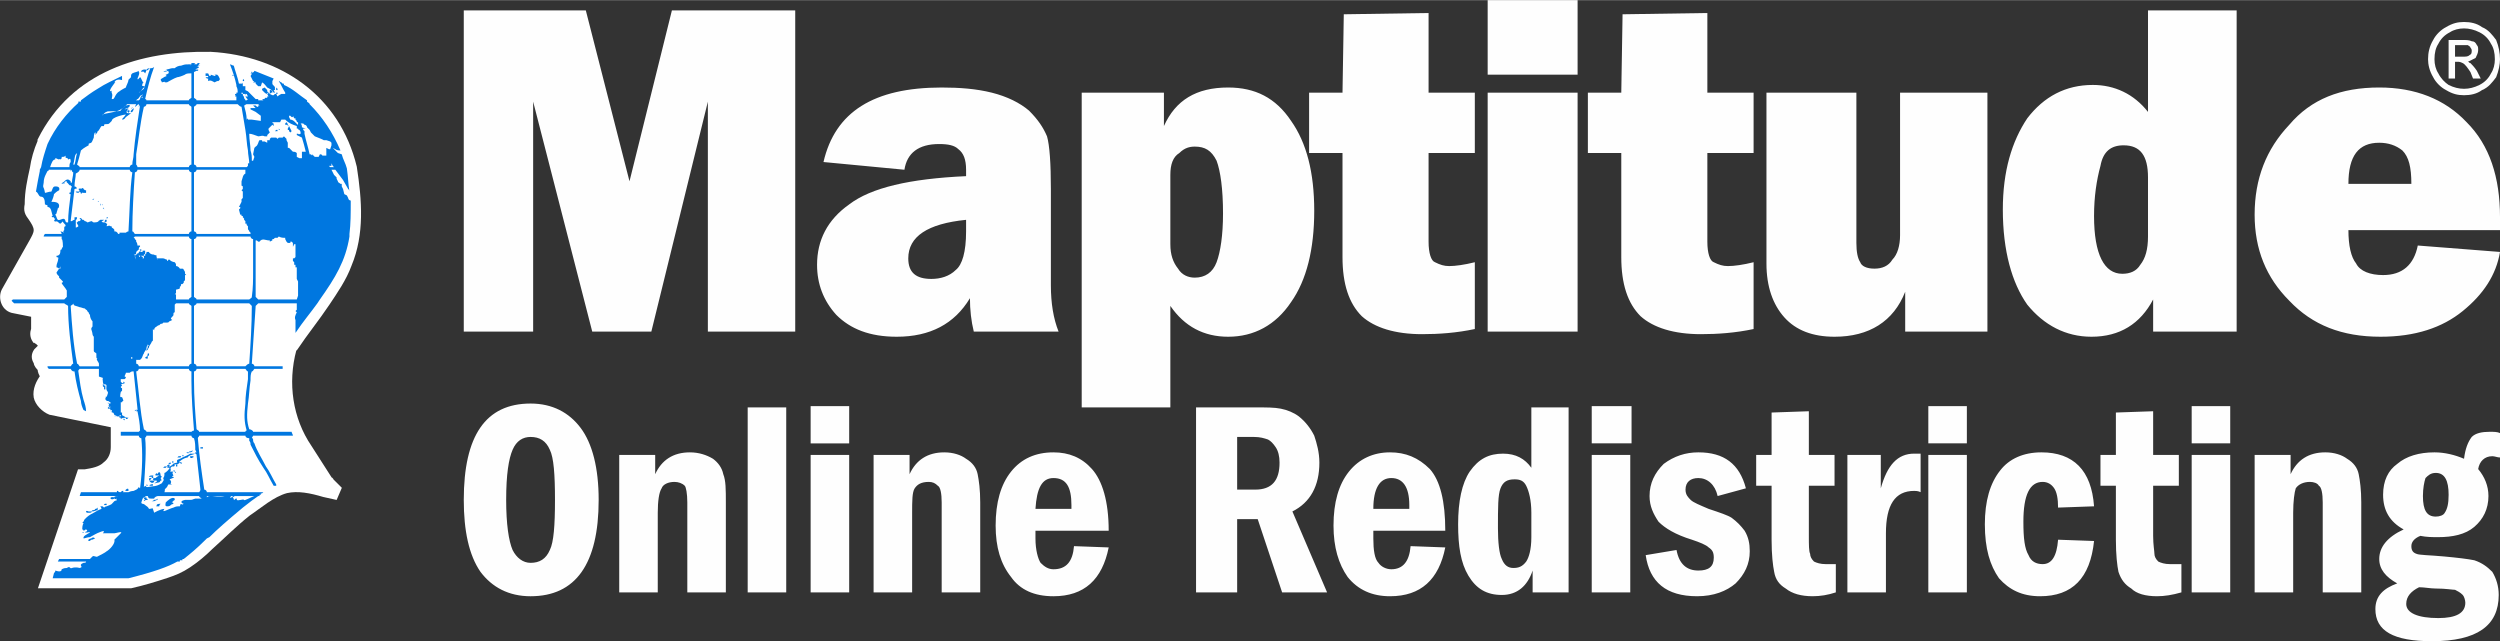
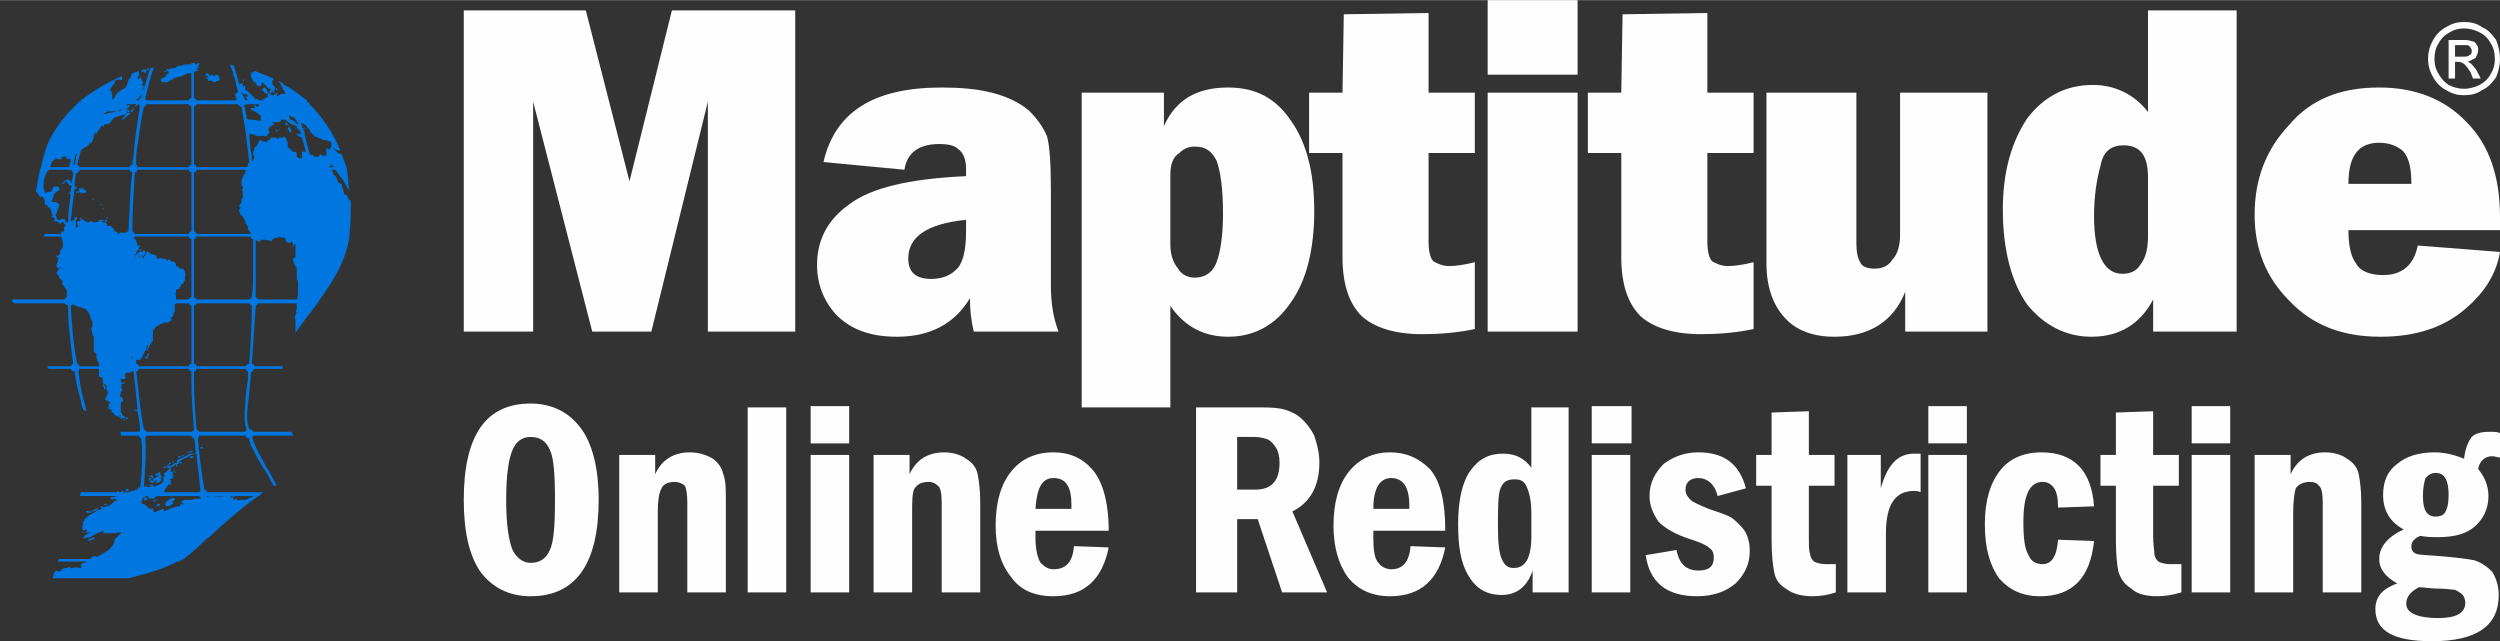
<svg xmlns="http://www.w3.org/2000/svg" xml:space="preserve" width="3.82in" height="0.98in" version="1.1" style="shape-rendering:geometricPrecision; text-rendering:geometricPrecision; image-rendering:optimizeQuality; fill-rule:evenodd; clip-rule:evenodd" viewBox="0 0 1946 499">
  <rect x="0" y="0" width="1946" height="499" fill="#333333" stroke="none" />
  <defs>
    <style type="text/css">
   
    .str0 {stroke:white;stroke-width:3.539}
    .fil3 {fill:#FEFEFE}
    .fil1 {fill:#0077E0}
    .fil0 {fill:white}
    .fil2 {fill:#FEFEFE;fill-rule:nonzero}
   
  </style>
  </defs>
  <g id="Layer_x0020_1">
-     <path class="fil0 str0" d="M193 400c-10,8 -19,17 -29,26 -5,5 -11,10 -17,14 -6,4 -11,6 -17,8 -9,3 -19,6 -28,8l-1 0 -69 0 30 -89 4 0c6,-1 12,-2 16,-6 4,-3 6,-8 6,-13l0 -17 -49 -10c-5,-2 -10,-7 -11,-12 -1,-6 2,-12 5,-16 0,0 0,0 0,0 0,0 0,0 0,0 -1,-2 -2,-4 -2,-6 -1,-1 -3,-3 -3,-5 -2,-3 -2,-6 0,-9l4 -4 -3 -3c-1,0 -1,-1 -2,-1 -2,-3 -2,-6 -1,-9 0,-4 0,-7 0,-10l0 -1 -15 -3c-8,-1 -11,-10 -8,-16l22 -39 0 0c1,-2 3,-5 3,-8 0,-3 -2,-6 -4,-9 -3,-4 -4,-6 -3,-11 0,-10 2,-19 4,-28 1,-7 3,-14 6,-21l0 -1 0 0c26,-52 79,-68 133,-67l0 0 0 0c54,3 99,34 112,88l0 0 0 0c4,26 6,52 -4,76 -4,11 -11,21 -17,30 -8,12 -17,23 -25,35 0,0 -1,1 -1,1 -7,26 -3,54 12,76l16 25c1,0 1,1 1,1l6 6 -3 7 -9 -2c-10,-3 -20,-5 -29,-3 -11,3 -21,12 -30,18z" />
    <g>
      <path class="fil1" d="M108 195c0,0 0,0 -1,0 0,0 0,0 0,0l1 0zm-1 0c0,0 0,0 0,0 0,0 0,0 0,0 0,0 0,0 0,1 0,0 1,0 1,0 0,-1 0,-1 0,-1 0,0 0,0 0,0 0,0 0,0 0,0 0,0 0,0 0,0l-1 0zm5 0c0,0 0,0 0,0 0,0 -1,0 -1,0 0,0 0,0 0,1 0,0 0,0 -1,0 0,0 0,0 0,0 0,0 0,0 0,0 -1,0 -1,-1 -1,-1 0,1 -1,1 -1,1 0,0 0,0 0,0 0,1 0,1 0,1 0,0 0,1 0,1 0,0 0,1 1,1 0,0 0,0 0,0l3 -4zm-3 4c1,0 1,0 1,0 0,0 1,0 1,0 0,0 0,0 0,0 0,0 0,0 0,0 0,0 1,0 1,0 0,0 0,-1 0,-1 0,0 0,0 0,0 0,0 1,0 1,-1 0,0 0,0 0,0 0,0 0,0 0,0 0,0 0,-1 0,-1 0,0 0,0 0,0 0,0 0,-1 0,-1 0,0 0,0 0,0 -1,0 -1,0 -1,0 0,0 0,0 0,0l-3 4zm-13 126c0,1 -1,1 -1,1 0,0 0,0 0,0 0,0 0,0 0,0 0,0 0,0 -1,0l2 -1zm-9 -5c0,0 0,0 0,0 0,0 0,0 0,1 0,0 0,0 0,0 0,-1 0,-1 0,-1 0,0 0,0 0,0 0,0 0,0 0,0l0 0zm-1 -1c0,0 0,0 0,0 0,0 0,0 0,0 0,0 0,0 0,1 0,0 0,0 0,0 0,0 0,0 0,0 0,0 0,0 0,0 1,0 1,0 1,0 0,0 0,0 0,0 0,0 0,0 0,0 0,0 -1,0 -1,-1 0,0 0,0 0,0l0 0zm-2 -6c1,0 1,0 1,0 0,0 0,0 0,0 0,0 0,0 0,0 0,1 0,1 0,1 0,0 0,0 -1,0 0,0 0,0 0,-1 0,0 0,0 1,0l-1 0zm0 0l1 0 -1 0zm1 0c0,1 0,1 0,1l0 -1zm-1 1c0,0 0,0 0,-1l0 1zm0 4l0 0 0 0 0 0 0 0 0 -1 0 0c0,0 0,0 0,0l0 0c0,0 0,0 0,0 0,0 0,0 0,0 0,0 0,0 0,0l0 -1c0,0 0,0 0,0l0 0 0 -3 1 0 -1 0 0 0 0 0 0 0 0 0 0 0 0 0 0 0 0 0 0 0 0 0 0 0 0 0 0 0 0 0 0 0 0 0 0 0 0 0c1,1 0,1 0,1 1,0 1,0 1,0 0,0 0,-1 0,-1 0,0 0,0 0,0 0,0 0,0 0,0l0 0 0 0 0 0 0 0 0 0 0 0 0 0 0 0 0 0 0 0 0 0 0 0 0 0 0 0 0 0 0 0 0 0 0 0 0 0 0 0 0 0 0 0 0 0 0 0 0 0 0 0 0 0 0 0 0 0 0 0 0 0 0 0 0 0 0 0 0 0 0 0 0 0 0 0 0 0 0 0 0 0 0 0 0 0 0 0 0 0 0 0 0 0 0 0 0 0 0 0 0 0 -1 0 0 0 0 0 0 0 0 0 0 0 0 0 0 0 0 0 0 0 0 0 0 0 0 0 0 0 0 0 0 3 0 0c1,-1 1,0 1,0 0,0 0,0 0,0 0,0 0,0 0,1 0,0 0,0 0,0 1,1 1,1 0,1 0,0 0,0 0,0 0,0 0,-1 0,-1 0,0 0,1 0,1 0,0 0,0 0,0 0,0 0,0 -1,0 0,0 0,0 0,-1l0 0 0 1c0,0 0,0 0,0l0 0 0 0c0,0 0,0 0,0l0 0 0 0 0 0 0 0 0 0 1 0c0,0 0,0 0,0 -1,0 -1,0 -1,0l0 0 0 0c0,0 0,0 0,0l0 0 0 0c0,0 0,0 0,0l0 0 0 0 0 0 0 0 0 0zm1 0c0,0 0,0 0,0l0 0zm-1 0l0 0 0 0 0 0zm10 7l0 0c0,0 0,0 0,0 0,0 0,0 0,0 0,0 0,0 0,0 0,0 0,0 0,0 0,0 0,0 0,0 0,0 0,0 1,0 0,0 -1,0 -1,0 1,1 1,1 1,1 0,0 0,-1 0,-1 0,0 0,0 1,0 0,0 0,0 0,0l-2 0zm4 1c0,0 0,0 0,0l0 0zm-22 69c0,1 0,1 0,2 -1,0 -3,1 -4,1 0,0 -1,1 -2,1 -1,0 0,0 -1,0 -1,0 -1,0 -1,0 -1,0 -1,-1 -1,-1 0,-1 2,0 2,0 0,0 1,0 1,0 0,0 2,0 2,0 0,-1 -1,-1 -1,-1 0,0 1,0 1,0 1,0 2,0 2,-1 0,0 1,0 1,0 1,0 -1,0 1,-1zm7 -2c0,0 -1,0 -1,0 0,0 -1,0 -1,0l0 0 0 0 0 0 0 0 0 0 0 0c0,0 0,-1 1,-1 0,0 1,0 1,0 0,1 0,1 0,1zm67 -42c-1,1 -2,1 -2,1l0 0c0,-1 0,-1 1,-1 1,-1 1,0 1,0 0,0 0,0 0,-1l0 1zm2 -1c0,0 -1,0 -1,0 0,0 0,0 1,0l0 0c0,-3 0,-6 -1,-9 -1,0 -2,-1 -2,-2l-35 0c0,1 -1,1 -1,2 1,9 0,23 -1,38 0,0 1,-1 1,-1 1,1 1,1 2,1 5,-1 6,0 11,-3 1,-2 2,-2 1,-4 1,-1 1,-2 1,-4 1,0 4,-3 4,-4 -1,0 -3,0 -1,-1 1,0 1,0 1,0 1,0 1,-1 2,-1 1,-1 0,-1 1,-1 -1,0 2,-1 3,-1 -1,-3 1,-2 4,-4 2,-1 5,-2 6,-3 2,0 3,0 4,0 -2,1 -5,1 -6,3 -1,0 -4,1 -6,3 -1,0 0,1 0,1 0,0 0,0 0,0 1,-1 1,0 1,0 1,0 1,0 0,1 0,0 0,0 -1,-1 -1,1 -3,2 -4,1 0,2 0,2 -2,2 -2,1 -1,2 -1,3 -1,1 -1,1 2,1 -1,1 -1,1 0,3 -4,2 5,0 -3,3 3,3 -1,3 2,4l-3 0 -1 2c-3,3 -1,1 -2,4 0,0 0,0 0,0l27 0c0,0 1,-1 1,-2 -1,-9 -2,-18 -3,-27 0,-1 -1,-1 -1,-1 0,0 0,0 0,-1l1 0 -1 -2zm-27 20c0,0 1,1 1,1 0,0 -1,1 -1,1 1,2 1,2 0,2 -1,2 -1,1 -4,2l-1 0 2 -1 0 -1 0 0c-1,0 -2,0 -2,0 0,0 0,1 0,1 -1,1 -2,1 -3,0 0,0 -1,-1 -1,-1l2 0 2 0 -1 -1c0,-1 1,-1 2,-1 -1,0 -1,0 0,0 1,-1 3,-2 3,-2 -1,0 -2,0 -3,0 0,0 0,0 0,-1 1,-1 1,-1 2,0l0 -1 0 0c2,-2 2,2 2,2zm-51 49c-2,1 -2,1 -3,1 -1,1 -1,1 -2,1 -1,-1 1,-2 2,-2 1,-1 2,-1 3,0zm20 -36c-1,0 -1,0 -1,0l3 0 0 0c0,0 0,0 0,0 1,0 1,0 1,0 1,0 0,0 0,0l0 0 3 0c2,-1 4,-1 4,-1 2,-1 3,-1 4,-3 1,1 1,1 1,1 2,-15 2,-29 1,-39 -1,0 -2,-1 -2,-2l-14 0 0 -3 14 0c0,0 1,-1 1,-1 0,-5 -1,-10 -2,-15 0,0 0,0 0,0 0,0 -1,0 -1,0 0,-1 1,-1 1,-1 0,0 0,0 0,-1 0,0 0,0 0,0 -1,-9 -2,-19 -3,-29 0,0 -1,0 -1,0 -1,0 -2,1 -2,1l-1 0c0,0 -2,0 -2,0 0,0 -1,0 -1,0 0,0 0,0 0,0 0,0 0,0 1,0 0,0 0,0 0,0 0,1 -1,2 -1,3 0,0 0,0 0,0 0,0 1,0 1,1 0,0 0,0 0,0 0,0 -1,1 -1,1 0,0 -1,0 -1,0 0,0 0,0 0,0 0,0 -1,0 -2,0 0,0 0,-1 0,0 0,1 0,2 0,2 0,0 1,1 1,1 0,0 1,0 1,0 0,0 0,0 0,0 0,0 0,-1 0,-1 0,0 0,0 0,0 0,0 0,0 0,0 0,0 0,0 0,0 1,0 1,1 1,1 0,1 -4,0 -2,2 0,0 -1,1 -1,1 0,1 1,1 1,1 0,1 0,1 0,2 0,0 -1,1 -1,1 0,0 0,-1 0,0 0,0 -1,4 0,4 0,0 0,0 0,0 1,0 1,0 1,0 0,0 1,2 1,3 0,0 0,0 0,0 0,0 -1,0 -1,1 0,0 -1,0 -1,0 0,2 0,5 0,6 0,0 0,0 0,0 0,1 0,1 0,2l0 0c0,0 0,0 0,0l0 0c0,0 0,1 0,1 0,0 0,0 0,-1 0,0 0,0 0,0 0,0 0,0 0,0 0,0 0,0 0,0 0,0 0,0 0,0 0,0 0,0 0,0 0,0 0,0 1,0 0,0 0,0 0,0 0,0 0,0 0,0 0,0 0,1 0,1 0,0 0,0 0,0 0,0 0,0 0,1 0,0 0,0 0,0 0,0 0,0 0,0 2,1 3,2 4,2 0,0 0,0 0,0 1,0 1,0 1,0 0,0 0,0 0,0 0,0 0,0 0,0 0,0 -1,1 -1,1 0,0 -1,0 -1,0 0,0 0,-1 0,-1 0,0 0,0 0,0 -1,0 -1,0 -1,0 0,0 -1,1 -1,0 0,0 0,0 0,0 -1,0 -1,0 -2,0 0,0 0,0 0,0 0,0 0,0 -1,0 0,0 0,-1 0,-1 0,0 0,0 0,0 0,0 0,-1 0,-1 0,0 0,1 1,1 0,0 0,0 0,0 0,0 0,1 0,1l0 -1c0,0 0,-1 0,-1 0,0 0,0 0,0 0,0 0,0 -1,0 0,0 0,0 0,-1 0,0 1,0 0,0 0,0 0,0 0,0l0 0 0 0c0,0 0,0 0,0 0,0 0,0 0,0 0,0 0,1 0,1 0,0 0,1 0,1 0,0 0,0 0,0 -1,0 -2,0 -2,0 0,0 0,0 0,-1 0,0 2,0 1,0l0 0 0 0 0 0 0 0 0 0 0 0 0 0 0 0 0 0 0 0 0 0 0 0 0 0 0 0 0 0 0 0 0 0 0 0 0 0 0 0 0 0 0 0 0 0 0 0 0 0 0 0 0 0 0 0 -1 0 0 0 0 0 0 0 0 0 0 0 0 0 0 0 0 0 0 0 0 0 0 0 0 0 0 0 0 0 0 0 0 0 0 0 0 0 0 0 0 0 0 0 0 0 0 0 0 0 0 0 0 0 0 0 0 0 0 0 0 0 0 0 0 0 0 0 0 0 0 0 0 0 0 0 0 0c0,0 0,0 0,0l0 0 0 0 0 0c0,0 0,0 0,0 0,1 -1,1 -1,1l0 0c0,0 0,-1 0,-1 0,0 0,0 0,0 0,0 0,0 0,0 0,0 0,0 0,0 0,0 0,0 0,0 -1,0 0,0 -1,0 0,-1 -1,-2 -1,-2 1,0 2,0 0,0 0,0 -1,0 -1,0 0,0 0,0 0,0 0,0 0,-1 0,-1 0,0 0,0 0,-1l0 0c0,0 -1,0 -1,0 0,0 0,0 0,0 0,-1 -1,-1 0,-3 0,0 0,0 0,0 0,0 0,1 0,1 0,0 -1,0 -1,-1 0,-3 -2,-2 0,-2 1,0 1,0 1,0l0 -1 0 0 0 0c-1,0 -1,-1 -2,-1l0 0c0,0 0,0 0,0 0,0 0,0 0,0 0,0 -1,0 -1,0 0,-1 -1,0 -1,-2 0,0 1,-1 0,-1 0,0 0,0 0,0 0,0 0,0 0,0 0,0 1,-1 1,0 0,0 1,-3 1,-3 0,0 0,0 0,0 0,-1 0,-1 0,-1 -3,-3 1,-6 -3,-6 -1,0 -1,-3 -1,-3 0,-1 0,-1 -1,-1 0,0 1,0 1,0 -1,0 0,0 0,0 0,0 0,-1 0,-1 0,0 -3,-1 -3,-1 0,0 0,-2 0,-2l0 -4 -15 0c-1,1 -1,1 -1,2 1,7 2,15 4,22 1,3 2,6 2,9 0,0 0,0 0,0l-2 -1c-1,-2 -2,-5 -2,-7 -2,-7 -4,-15 -5,-23 -1,0 -2,0 -3,-2l-17 0c-1,-1 -1,-1 -1,-2l18 0c1,-1 1,-2 2,-2 -2,-15 -4,-30 -4,-45 -1,-1 -2,-1 -3,-2l-39 0c-1,-1 -1,-1 -2,-2 0,0 1,-1 1,-1l40 0c1,-1 1,-1 2,-2 0,-2 0,-4 0,-5 -1,-2 -4,-5 -4,-6 0,0 1,0 1,-1 0,0 -2,-2 -2,-2 0,0 -1,-1 -1,-1 0,0 0,-1 0,-1 0,0 -1,-1 -1,-1 0,0 -1,-1 -1,-2 0,0 2,-3 2,-3 1,0 1,0 1,0 0,-1 0,-2 0,-2 0,0 0,0 0,0 0,1 -1,2 -1,2 0,0 -1,-1 -2,-1 0,0 0,-1 0,-1 0,0 0,0 0,0 0,-2 2,-5 1,-6 1,0 1,0 1,0 0,0 -1,-1 -2,-1 0,0 0,-1 0,-1 3,0 3,-3 3,-4 0,0 0,0 0,0 0,-1 1,-1 2,-1 0,0 0,0 0,0 0,0 0,0 -1,0 0,-1 1,-2 1,-2 0,0 0,-6 -1,-6 0,0 0,0 0,0 0,-1 0,-2 0,-2 0,0 0,0 0,0l-14 0c0,-1 1,-2 1,-2l13 0c0,-1 -1,-2 -1,-2 1,0 3,1 3,1 0,0 0,0 0,0 -1,-1 -1,-1 0,-2 0,0 0,-2 0,-2 0,0 0,-1 1,-1 0,0 0,0 0,-1 -4,-4 -1,-3 -4,-1 -1,0 -1,-1 -3,-2 0,1 -1,0 -2,0 1,-2 0,0 1,-2 -1,0 -1,0 -1,-1 0,0 0,0 -1,0 -1,0 -1,-1 0,-1 -1,-3 -1,-7 -4,-7 0,-2 0,-1 -2,-2 0,-4 -1,-6 -3,-6 -2,0 -2,-3 -4,-4 1,-6 2,-11 3,-16l0 -1 0 0 1 -2 0 0c1,-6 3,-12 5,-18 6,-13 15,-24 24,-32l0 0 0 0 0 0 0 0 0 -1 1 0 0 0 0 0 0 0 0 0 0 0 0 0 0 0 0 0 0 0 0 0 0 0 0 0 0 0 0 0 0 0 0 0 0 0 0 0 0 0 1 0 0 0 0 0 0 -1 0 0 0 0 0 0 0 0 0 0 0 0 0 0 0 0c4,-3 8,-6 13,-9l0 0 0 0 0 0 0 0c6,-4 13,-7 19,-10 0,1 0,2 0,3 1,1 -4,-2 -6,2 3,-2 -5,6 -3,7 0,0 1,-1 1,0 -1,1 1,1 0,2 1,0 0,3 0,4 2,0 1,0 2,-1 1,-2 2,-4 4,-5 1,-1 5,-3 5,-3 0,-1 2,-4 2,-6 0,0 1,-1 2,-2 0,-2 0,-2 1,-3 2,-1 4,-1 5,-2 0,1 0,1 0,1 1,0 0,3 -1,5 1,1 -1,2 2,-1 1,0 2,5 3,4 -1,2 0,-2 -1,1 0,0 0,0 0,0 -1,2 0,2 2,2 0,0 -2,2 -2,2 0,0 -2,3 -3,3 0,0 4,-3 4,-3l0 0c2,-6 3,-11 5,-16 1,0 2,0 3,-1 -3,8 -5,16 -7,25 1,0 1,1 1,1l33 0c0,-1 1,-1 2,-2l0 -19 0 0c-2,0 -4,0 -5,1 0,0 -1,0 0,0 -2,1 -5,2 -6,2 -3,1 -6,3 -8,4 -1,0 -1,0 -1,0 -2,0 1,-1 -3,0 0,-1 -2,-2 0,-3 2,-1 1,-1 4,-2 0,0 1,0 0,0 0,0 -1,0 -1,-1 2,0 1,0 2,0 1,0 0,0 0,0 0,0 -1,0 -2,0 0,0 1,0 2,-1 1,0 0,-1 0,-2 -2,1 -6,1 -2,0 2,0 1,-1 0,-1 2,0 4,-1 5,-1 1,0 0,0 2,0 1,-1 3,-2 5,-2 0,0 0,0 0,0 3,-1 3,-1 6,-1 0,0 1,0 2,0l0 -1c0,0 1,0 2,0l0 0c0,0 0,0 0,0l0 0c1,0 1,0 1,0l-1 1 0 0c1,0 1,-1 1,0 0,0 -1,0 -1,0l0 0c0,0 1,0 1,0 1,0 0,0 1,0 0,0 1,-1 1,-1 1,0 2,0 2,0 0,0 -1,0 -1,1 0,0 -1,1 -1,1 1,0 1,0 2,0 -1,0 -2,1 -3,1 1,0 3,0 1,1 1,0 2,0 1,0 -2,0 -1,0 -3,1 -1,0 -1,0 -1,0l0 0c1,0 2,0 2,0 1,0 2,0 1,1 -2,0 -2,0 -3,0l0 0c1,0 1,0 2,0l-2 1 0 20c1,1 2,1 2,2l32 0c0,0 0,0 0,0l-1 0 0 -1c0,-1 0,-1 0,-1l0 0 0 -1 1 0 -2 0c0,-1 1,-1 1,-1l-1 0 0 -1 2 0c0,0 0,0 0,0l-1 0 0 -1 1 0c0,0 0,0 0,0l0 0c0,-2 0,-3 -1,-5l0 1 0 0 0 -1 0 0 0 0 0 0c0,0 0,0 0,0l0 -1c-1,-5 -3,-11 -5,-16 1,0 2,1 3,1 1,4 3,9 4,14l3 0 0 2c0,0 1,0 2,0l0 3c0,0 0,0 0,0l2 1 2 2 0 0 2 2 1 1c0,0 0,0 0,0l1 1 2 0 0 1 4 0c0,0 0,0 -1,-1l2 0 0 0 0 0c0,-1 0,-1 2,-1l0 -1 1 0 -1 0c1,0 1,0 1,0l-1 -2c-1,0 -2,-1 -2,-1l-2 -2 0 -1 2 -1 0 0 0 0 1 1 1 1c0,0 0,0 0,0l0 1 0 2 1 0 1 0 2 1 1 0 1 -1c-1,0 -1,0 -1,0 0,0 0,0 0,0l1 0 1 0c0,0 0,0 0,0l1 2c1,-1 3,-2 3,-2l2 0 2 0 -1 0 0 -1 0 0c-2,-3 -3,-6 -5,-9 1,0 1,1 2,1l0 0 0 0 0 0 0 0 0 0 0 0 0 0 0 0 0 0 0 0 1 1 0 0 0 0 0 0 0 0 0 0 0 0 0 0 0 0 0 0 0 0 0 0 0 0 0 0 0 0 1 0 0 0 0 0 0 0 0 0 0 0 0 0 0 0 0 0 0 0 0 1 0 0 0 0 0 0c7,3 12,8 18,12l0 0 0 0 0 0 0 0 0 0 0 1 0 0 0 0 0 0 0 0 0 0 0 0 0 0 0 0 0 0 0 0 0 0 0 0 0 0 0 0 0 0c1,1 2,1 2,2l0 0c10,10 18,22 24,36 -1,0 -3,0 -4,-1l-2 -1 4 4 3 1c1,4 3,7 4,11l0 0 0 0 0 0 0 0 0 0 0 0 0 0 0 0 0 0 0 0 0 0 0 0 0 0 0 0 0 0 0 0 0 0 0 0c1,7 1,12 2,18l0 -1 -1 -1 -4 -7 0 0 -6 -8 -3 0c1,2 1,2 2,4l2 2 0 1 1 2c0,1 1,1 2,2l1 0 0 2 1 2 1 4 2 1 1 2c0,1 1,2 2,2 0,10 0,18 -1,26l0 0 0 1 0 0 0 0 0 0 0 1 0 0c-3,19 -11,32 -23,49l0 0 -2 3 0 0c-5,7 -11,14 -17,23l0 0 0 -2 0 -1c0,-1 0,-2 0,-3l0 0 0 -3 0 0 0 -1c-1,-2 0,-4 1,-6l-1 -1 1 -1 0 -4 0 -1 -30 0c-1,1 -1,1 -2,2 -1,15 -2,30 -3,45 1,0 2,1 2,2l22 0c0,1 0,1 0,2l-22 0c-1,1 -1,2 -2,2 -1,2 -1,4 -1,7 -1,6 -1,12 -2,18 -1,9 -1,14 1,20 1,0 3,1 3,2l30 0c0,1 1,2 1,3l-31 0c0,0 0,1 -1,1l1 2c0,1 0,2 1,3 2,6 6,12 9,18 3,4 5,9 8,14 0,0 0,0 0,1 0,0 -1,0 -1,0 -1,0 -1,0 -1,0 -3,-5 -5,-10 -8,-14 -4,-6 -7,-12 -10,-18 0,-1 0,-2 -1,-3l0 -2c-2,0 -3,-1 -3,-2l-36 0c0,1 -1,1 -1,2 1,13 3,27 5,40 1,0 2,1 2,2l44 0c-1,1 -1,1 -2,1l0 0 0 0 0 0 0 0 0 0 0 1 0 0 0 0 0 0 0 0 0 0 0 0 0 0 0 0 0 0 0 0 0 0 0 0 0 0 -1 0 0 0 0 0 0 0 0 0 0 0 0 0 0 0 0 0 0 0 0 0 0 0 0 0 0 0 0 0 0 0 0 0 0 0 0 1 0 0 0 0 0 0 0 0 -1 0 0 0c-3,2 -7,5 -12,9 -12,10 -20,17 -26,23l0 0 -2 1 -1 1c-7,7 -12,11 -17,15l0 0 0 0 -1 0 0 0 0 0 0 0 0 0 0 0 0 0 0 0 0 0 0 0 0 0 0 1 0 0 0 0 -1 0 0 0 0 0 0 0 0 0 0 0 0 0 0 0 0 0 0 0 0 0 0 0 -1 0 0 0 0 0 0 0 0 0 0 0 0 0 0 0 0 1 0 0 0 0 0 0 -1 0 0 0 0 0 0 0 0 0 0 0 0 0 0 0 0 0 0 0 -1 0 0 0c-7,4 -18,8 -38,13l0 0 -3 0 -56 0 1 -4c1,-1 1,-1 1,-2 3,1 5,1 5,-1 2,-1 3,-1 4,-1 3,-2 2,1 4,0 3,-1 6,0 6,0 4,-1 -2,-2 3,-4 1,0 2,0 2,-1l-22 0 1 -2 24 0c1,-1 1,-1 2,-2 1,-1 3,1 4,0 2,-1 6,-3 7,-4 2,-1 7,-6 6,-9 0,0 5,-5 5,-5 2,-2 -4,0 -5,0 -2,0 -5,0 -9,0 0,0 3,-3 -2,-1 -3,1 -6,3 -8,4 -2,0 -4,1 -5,1 0,-1 0,-1 0,-1 1,-2 5,-3 5,-4 -1,0 -3,1 -4,0 1,0 3,-1 1,-2 -1,0 -1,1 -2,1 0,0 0,-1 -1,-1 0,-1 0,-3 1,-5 0,0 0,0 -1,0 2,-2 1,-2 2,-3 2,-2 3,-3 7,-5 2,-1 3,-2 6,-3 0,-1 -1,-2 -1,-2 0,0 1,0 1,0 1,0 1,0 2,1 1,-1 2,-1 2,-1 0,0 0,0 0,0 5,-2 3,-1 6,-4 4,-2 0,2 2,-2 -2,1 -1,0 -2,0 -3,2 -5,-2 0,-1 0,-1 2,-1 3,-1 0,0 0,0 -1,0l-2 0c0,0 -1,0 -1,0 0,0 -1,0 -1,0l0 0 -25 0 1 -3 24 0 0 0 0 0 3 0c0,0 0,0 0,0l1 0c0,-1 0,-1 0,-1 2,0 0,1 3,1zm-29 31c0,1 0,1 -1,0 0,0 0,0 1,0 0,-1 0,0 0,0 0,0 0,0 0,0zm50 -36c0,0 -1,0 -1,0 0,0 0,-1 0,-1 0,0 1,0 1,1 0,0 0,0 0,0zm4 0c-1,0 -1,0 -2,0 -1,0 -1,-1 1,-1 0,-1 1,0 1,0 0,1 0,1 0,1zm-24 5c0,0 -1,0 -1,0 0,0 0,0 1,-1 0,0 1,0 1,0 0,1 0,1 -1,1zm5 -1c-2,0 -2,0 -2,0 -1,0 0,-1 0,-1 1,-1 2,-1 2,0 0,1 0,1 0,1zm19 -11c-1,0 -3,0 -3,0 0,0 0,-1 2,-1 0,0 1,0 1,0 1,0 0,1 0,1zm-1 1c-1,2 -2,2 -2,1 0,-1 0,-1 2,-1 0,-1 1,-1 1,-1 1,1 0,1 -1,1zm11 -8c-1,0 -2,0 -2,0 0,0 0,0 1,-1 1,0 2,0 2,0 0,0 -1,1 -1,1zm2 -1c0,0 -1,0 -1,0 0,-1 0,-1 1,-1 0,-1 1,-1 1,0 0,0 0,1 -1,1zm1 -2c0,0 -1,0 -1,0 0,0 0,0 1,-1 0,0 1,0 1,0 0,1 0,1 -1,1zm3 -1c-1,0 -1,0 -1,0 0,-1 0,-1 0,-1 0,0 1,0 1,0 0,0 0,1 0,1zm5 -4c-1,0 -2,0 -2,0 0,0 0,0 1,-1 1,0 2,0 2,0 0,0 0,1 -1,1zm3 -1c0,0 -1,0 -1,0 0,0 0,-1 0,-1 0,0 1,0 1,1 0,0 0,0 0,0zm4 -3c0,1 -1,1 -2,0 0,0 0,0 2,0 0,-1 1,-1 1,0 0,0 0,0 -1,0zm-10 16c0,0 -1,0 -1,-1 -1,0 -1,-1 -1,-1 1,0 1,0 1,1 1,0 1,1 1,1zm1 -5c0,0 -1,0 -1,0 0,-1 0,-1 0,-1 1,-1 1,-1 1,0 0,0 0,0 0,1zm12 -7c-1,1 -2,0 -2,0 0,0 0,-1 0,-1 1,0 2,0 2,0 1,0 1,1 0,1zm8 -7c-1,0 -2,0 -2,0 0,0 0,-1 0,-1 1,0 2,0 2,0 0,1 0,1 0,1zm-38 41c-1,0 -2,0 -2,0 0,0 1,0 2,-1 2,0 3,-1 3,-1 0,1 -1,1 -3,2zm-5 -1c0,-1 -1,-1 -1,-1 0,0 0,0 0,-1 -3,0 -2,1 -1,2 -1,0 -1,0 -1,1 1,-1 2,-1 3,-1zm10 3c-1,1 -1,1 -1,2 -1,0 -1,0 -2,0 -1,0 0,0 0,-1 0,-1 3,-1 3,-1zm11 -4c0,0 0,0 0,1 0,0 0,0 0,0 0,0 -1,1 -2,1 0,0 0,0 1,0 -3,2 0,0 0,2 -2,1 -1,0 -2,1 -1,1 -2,1 -3,1 -2,0 -1,-2 -1,-3 1,-1 5,-5 7,-3zm-27 -195c0,0 0,0 0,0 0,0 0,0 0,0 0,0 0,0 0,0 0,0 0,0 0,0 0,0 0,0 0,0 0,0 0,0 0,0zm89 193c-3,1 -8,4 -8,3 -1,-1 -4,1 -6,0 1,0 0,-1 0,-1 0,-1 -1,1 -2,1 0,-1 0,-1 -1,-2 1,0 1,-1 2,-1l15 0zm-16 0c-1,0 -2,2 -3,1l1 -1 2 0zm-7 0c-4,1 -9,0 -10,0 -2,0 -3,0 -4,1 0,-1 0,-1 0,-1l14 0zm-18 2c-1,0 -2,0 -2,0 -1,0 -2,0 -3,0 -4,1 0,1 -8,1 -5,1 -2,3 -1,3 -2,2 -2,-2 -3,2 -2,0 -3,0 -5,1 -4,1 -10,5 -7,1 -3,0 -8,3 -8,3 0,0 -1,-3 -1,-3 0,-1 -1,0 -3,0 -1,-2 -2,-2 -3,-3 -1,-1 -2,-1 -3,-1l0 0 1 0c0,0 -1,0 -1,-1l1 -3c0,0 1,-1 1,-1 1,0 1,-1 2,-1l1 0c1,2 0,2 5,2 0,-1 2,-2 3,-2l32 0c0,1 1,1 2,2zm-8 -338l-2 0c1,0 1,0 2,0l0 0zm0 0c-2,1 -1,1 0,0l0 0zm-40 143c0,0 0,0 0,0 0,1 0,1 0,1 0,0 0,0 0,0 0,0 0,-1 0,0 0,0 0,-1 0,-1 0,0 0,0 0,0zm-6 86c0,0 0,0 -1,0l0 -1c0,0 1,0 1,0l0 1zm3 0c0,1 0,1 0,1 0,0 2,0 2,0 0,0 1,0 1,0 0,0 1,-1 1,-1 0,0 0,0 0,0 1,-1 1,-3 2,-4 0,-1 2,-3 2,-4 0,0 0,0 0,0 0,-2 1,-2 1,-3 0,0 1,1 1,1 0,0 -1,0 -1,0 0,2 0,2 -1,3 0,0 0,0 0,0 0,0 0,1 0,1 0,0 1,-1 1,-1 0,-1 1,-1 1,-2 0,-1 2,-3 2,-4 0,0 1,-1 1,-1 0,0 0,-2 0,-2 0,-1 0,-2 0,-3 0,0 0,-1 0,-2 0,0 0,0 0,0 0,-1 0,-2 0,-2 0,0 1,1 1,1 0,-1 0,-2 2,-3 0,0 1,-1 2,-1 0,0 1,-1 1,-1 0,0 2,0 2,-1 0,0 0,0 1,0 0,0 0,0 0,0 1,0 0,0 1,0l1 0c2,0 1,-1 2,-1 0,0 2,-1 2,-1 0,0 -1,-1 -1,-1 0,-1 2,-2 2,-3 0,0 0,0 0,-1 0,-1 1,-1 1,-1 0,-1 0,-2 0,-3 0,0 0,-1 0,-1 0,0 0,-2 0,-2l1 -1 10 0c0,1 1,1 2,2l0 45c-1,0 -2,1 -2,2l-39 0c0,-1 -1,-2 -2,-2l0 -4zm31 -46c0,-1 0,-2 0,-3 0,0 0,-1 0,-1 -1,0 -1,0 -1,0 0,0 1,-1 1,-1 0,0 0,-3 0,-3 0,0 1,1 1,0 0,0 2,0 2,-1 0,0 0,-1 0,-1 1,0 1,-2 1,-2 0,0 1,0 1,0 0,0 1,-1 1,-1 0,0 0,-1 0,-1 0,0 1,-1 1,-1 0,-1 0,-2 0,-2 0,0 0,-1 0,-2 0,0 1,0 1,0 0,0 0,0 0,0 0,0 -1,-1 -1,-1 0,-1 0,-1 0,-1 0,-1 -1,-2 -1,-2 0,-1 -1,-1 -1,-1 -1,0 -1,0 -2,0 0,0 -1,-2 -3,-2 0,0 0,-1 0,-1 0,-1 -1,-2 -1,-2 -1,0 -3,-1 -3,-1 0,0 -1,-1 -1,-1 0,0 -1,0 -1,0 0,0 0,1 -1,1 0,0 0,-1 0,-1 -1,0 -2,-1 -3,-1 -1,0 -2,0 -2,0 0,0 0,0 0,0 -1,0 -2,0 -2,0 0,0 0,0 0,0 0,0 0,0 0,0 0,1 -1,2 0,0 -1,0 -1,0 -1,0 0,0 0,0 0,0 0,-1 0,-1 0,-1 0,0 0,0 0,0 0,0 0,-1 -1,-1 1,0 1,0 1,0 0,-1 -2,0 -2,-1 0,0 -1,0 -1,0 -1,0 -3,-1 -3,-2 0,0 -1,0 -1,0 0,0 0,0 0,0 0,0 0,0 -1,0 0,0 0,1 0,1 0,0 -1,1 -1,1 0,0 0,0 0,0 0,0 0,1 0,1 0,0 -1,0 -1,0 0,0 0,0 0,1 0,0 0,1 0,1 0,0 0,0 -1,0 0,0 0,0 0,0 0,-1 1,-2 1,-2 0,0 -1,1 -1,1 0,0 -1,-1 -2,-1l0 0 0 0 0 1c-1,0 -1,-2 -1,-2 0,-1 0,-1 0,-1 0,0 0,0 -1,0 1,0 0,0 0,0 0,1 -1,1 -1,1 0,0 -1,1 -1,1 0,0 1,3 1,3 0,0 0,0 0,0 0,0 -1,-2 -1,-2 0,0 0,-1 0,-1 0,-1 -1,-1 -1,-1 0,0 0,0 0,0 1,0 2,0 2,-1 0,0 0,0 0,0 0,0 0,-1 0,-1 0,0 0,0 0,0 0,0 1,-1 1,-1l0 0c0,0 0,0 0,0 0,0 0,0 0,0 0,0 0,0 0,1 0,0 1,0 1,0 0,-1 0,-1 0,-1 0,0 0,0 0,0 0,0 0,0 0,0 0,0 0,0 0,0l0 0c0,0 0,0 -1,0 0,0 0,0 0,0l1 -1c0,0 0,-2 1,-2 0,0 0,0 0,0 0,0 0,0 0,-1 0,0 -2,0 -2,0 0,0 0,-2 -1,-3 0,0 0,0 0,0 0,0 0,-1 0,-1 0,0 -1,-1 -1,-1 0,0 0,-1 -1,-1 0,0 1,-1 1,-1l42 0c0,1 1,2 2,2l0 45c-1,1 -2,1 -2,2l-10 0zm-39 -52c0,0 0,0 -1,0 -1,0 -4,0 -4,0l0 1 -1 0c-1,-2 -2,-2 -3,-2 0,0 0,-1 0,-1 0,-1 -2,-2 -2,-2 0,-1 0,-1 -1,-1 -1,-1 -2,0 -3,0 0,-1 1,-2 0,-2 0,0 0,0 0,0 -1,-1 -1,-1 -2,-1 0,0 0,0 0,0 -1,0 -1,0 -1,0 0,0 -1,-1 -1,-1 0,0 0,0 0,0 0,0 1,0 2,-1 -1,0 -1,0 -3,0 0,0 -1,1 -2,1 0,0 0,0 0,0 0,0 1,0 1,0 -1,1 -3,1 -4,1 -1,0 -1,-1 -2,-1 1,0 1,0 1,0 -2,0 -3,1 -4,1 -1,-1 -2,-1 -2,-1 0,0 -1,-1 -1,-1 0,0 0,0 0,0 0,0 0,0 -1,0 0,0 0,0 0,0 0,-1 -2,-2 -2,-1 0,0 1,1 1,1 0,0 0,0 0,0 0,0 -1,1 -1,1 0,0 -1,0 -1,0 0,0 -1,1 -1,1 -1,0 1,2 1,3 0,0 -1,1 -2,1 0,-1 0,-2 0,-3 0,0 0,-1 0,-1 0,0 0,-1 0,-1 0,0 0,-1 0,-1 1,0 1,-2 1,-2 -1,0 -1,0 -1,0 0,0 -1,0 -1,0 0,0 0,2 0,2 -1,0 -2,1 -2,1 0,0 0,0 -1,0 1,-8 2,-17 3,-25 0,0 0,0 0,0 1,0 2,-1 2,0 0,-1 -1,-2 -2,-2 0,-4 1,-7 1,-10 2,-1 3,-2 3,-3l39 0c0,1 1,2 2,2 -2,15 -2,30 -3,46 0,0 -1,0 -2,1zm-45 -8c0,0 -1,0 -1,0l0 0c0,0 -1,0 -1,-1 -1,-4 -4,0 -6,-1 -1,-1 -1,-3 -2,-4 1,-1 1,-1 1,-1 0,-1 1,-3 1,-4 1,0 1,-2 1,-2 0,-3 -4,-3 -6,-3 1,-2 2,-5 2,-6 1,-1 2,-2 4,-3 1,-3 -2,-3 -3,-3 -2,0 -2,2 -3,4 -2,0 -4,1 -5,1 -1,-6 -2,-3 -1,-8 0,-4 2,-7 3,-9 1,0 1,-1 1,-1l17 0c0,1 0,1 0,2 0,-1 0,-1 1,-2 0,1 0,2 1,2 0,3 -1,5 -1,8 0,0 -1,0 -1,0 0,0 0,-1 0,-1 -2,-2 -3,-2 -6,1 -1,0 -1,1 -1,1 1,0 1,-1 2,0 0,-2 1,-2 2,-2 0,1 0,1 0,1 1,0 2,3 3,2 0,0 0,1 1,1 -1,2 -1,3 -1,5l0 0c0,-1 -1,0 -1,0 0,1 0,1 1,1 -1,8 -2,15 -2,22zm2 56l0 2c0,0 1,1 1,1l0 0c0,0 -1,-1 -1,-1l0 -2zm2 7c0,1 1,2 2,2 0,0 3,1 3,1 1,0 3,1 4,1 0,0 1,1 1,1 1,0 1,2 2,2 0,0 0,0 0,0 0,1 1,2 1,2 0,2 1,4 2,5 0,0 0,1 0,1 0,1 0,2 0,3 0,0 -1,1 -1,2 0,0 1,3 1,4 0,1 1,2 1,2 0,3 0,5 0,7 0,1 0,2 0,2 0,0 0,0 0,0 0,0 0,0 0,0 0,0 0,1 0,1 0,0 0,0 0,0 0,0 0,1 0,1 0,1 1,1 2,2 0,0 0,0 0,0 0,1 0,1 0,1 0,2 0,2 0,2 0,1 1,1 1,1 0,0 0,0 0,0 0,0 0,0 0,0 -2,0 1,3 1,4 0,0 0,0 0,0l0 2 -15 0c-1,-1 -1,-2 -2,-2 -3,-15 -4,-30 -5,-45 1,-1 2,-1 2,-2l0 0zm51 -42c0,0 0,0 0,0 0,0 0,0 0,0 0,0 0,0 0,0 0,1 0,0 1,0 0,0 0,0 0,0 0,0 0,0 0,0 0,0 0,0 -1,0zm0 1c0,0 0,0 0,0 0,0 0,0 0,0 0,0 0,0 0,0 0,0 0,0 0,0 0,0 1,0 0,0zm2 0c0,0 0,0 1,0 0,0 0,0 0,0 0,0 0,0 0,0 0,0 0,0 0,0 0,0 0,0 0,0 -1,0 -1,0 -1,0 0,0 0,0 0,0zm-1 -1c0,0 0,0 0,0 0,0 0,0 0,0 0,0 0,1 0,1 0,0 0,0 0,0 0,0 0,0 0,0 0,0 0,0 1,0 0,0 0,0 0,0 0,0 0,0 0,-1 0,0 0,0 0,0 -1,0 -1,0 -1,0zm-28 -31c0,0 0,-1 -1,-1 1,-1 1,0 1,1 0,0 0,1 0,0zm-2 -4c1,0 1,0 1,0 0,1 0,0 0,1 0,-1 -1,-1 -1,-1zm-1 -1c0,1 1,1 0,2 0,0 0,-1 0,-2zm-2 -1c1,-1 1,0 1,0 0,0 -1,0 -1,0 0,0 0,0 0,0zm-4 -2c0,0 2,-1 1,0 0,0 -1,1 -1,0zm10 10c0,0 0,0 0,0 0,0 -1,0 -1,0 0,0 0,0 0,0 0,0 0,0 1,0zm-1 3c0,0 0,0 0,0 0,0 -1,0 -1,0 1,0 0,0 1,0 0,0 0,0 0,0zm3 1c0,1 -1,1 -1,1 0,0 0,-1 0,-1 0,0 1,0 1,0zm-2 2c0,0 0,0 1,0 0,0 0,1 0,1 0,1 -1,1 -2,0 0,0 1,0 1,0 0,0 -1,-1 0,-1zm26 19c0,0 -1,0 -1,0 0,0 0,0 0,0 0,0 0,0 0,0 1,0 1,0 1,0 0,0 0,0 0,0 0,0 0,0 0,0 0,0 0,0 0,0 0,0 0,0 0,0zm-8 135c0,0 0,0 1,0 0,0 0,0 0,0 0,0 0,0 1,0 0,0 0,0 0,0 0,0 0,0 0,0 0,0 -1,0 -1,0 0,0 0,0 0,0 0,0 0,0 0,0 0,0 0,0 -1,0 0,0 0,0 0,0zm-5 -2c0,0 0,0 0,0l0 0 0 0zm1 2c0,1 -1,1 -1,1 0,0 0,0 0,0 0,0 0,0 0,0 0,0 0,0 -1,0l0 0 0 -1 0 0c0,0 0,0 0,0 0,0 0,0 0,0 0,0 0,0 0,0 0,0 0,0 0,0 0,0 0,0 0,0 0,0 0,0 1,0 0,0 -1,0 -1,0 1,1 1,1 1,1 0,0 0,-1 0,-1 0,0 0,0 1,0 0,0 0,0 0,0l0 0zm2 1c0,0 0,0 0,0 0,0 0,0 0,0 0,0 0,0 0,0 0,0 0,0 0,0zm-2 0c0,0 0,0 0,0l0 0 0 0c0,0 0,0 1,0 0,0 0,0 0,0 0,0 0,0 0,0 1,0 1,0 0,0 1,0 0,0 0,0 0,1 0,1 0,1 0,0 0,0 0,0 -1,0 -1,-1 -1,-1 0,0 0,0 0,0zm-7 -2c0,0 0,0 0,0 0,0 0,0 0,0l0 0 0 1c0,-1 0,-1 1,-1 0,0 -1,0 -1,0zm-2 -3c0,0 0,0 0,0 0,0 0,0 0,1 0,0 -1,0 0,0 0,0 0,0 0,0 0,-1 0,-1 0,-1 0,0 0,0 0,0zm1 0l0 0 0 0 0 0c0,0 0,0 0,1l0 0 0 0 0 0c0,0 0,0 0,0l0 0 0 0 0 0c0,0 0,-1 0,-1 0,0 0,0 0,0zm-1 -1c0,0 0,0 0,0 0,0 0,0 0,1 0,0 0,0 0,0 0,-1 0,-1 0,-1 0,0 0,0 0,0 0,0 0,0 0,0l0 0zm-6 -20c0,0 0,0 0,0 0,0 0,0 0,0 0,0 0,-1 -1,-1 0,0 0,1 0,1 0,0 0,0 0,0 1,0 0,1 0,1 1,0 1,0 1,0 0,0 0,1 0,1 0,0 0,0 0,0 0,1 0,1 0,1 0,0 0,0 0,0 0,0 0,0 1,0 0,0 0,0 0,0 0,0 0,0 0,0 0,-1 0,-1 0,-1 0,0 0,0 0,-1 0,0 0,0 0,0 0,0 0,0 0,-1 0,0 0,0 0,0 0,0 0,0 0,0 0,0 -1,0 -1,0 0,0 0,0 0,0zm5 19c0,0 0,0 0,0l0 0 0 0c0,0 0,0 0,0l0 0 0 0 0 0c0,0 0,0 0,1 0,0 0,0 0,0 0,0 0,0 0,0 0,0 0,0 0,0 1,0 1,0 1,0 0,0 0,0 0,0l0 0 0 0 0 0 0 0 0 0 0 0 0 0 0 0 0 0 0 0 0 0 0 0c-1,0 -1,0 -1,-1zm0 0l0 0 0 0 0 0zm0 0l0 0 0 0 0 0zm0 0l0 0 0 0 0 0zm0 0l0 0 0 0 0 0zm0 0l0 0 0 0 0 0zm0 0l0 0 0 0 0 0zm0 0l0 0 0 0 0 0zm0 0l0 0 0 0 0 0zm0 0l0 0 0 0zm0 0l0 0 0 0zm0 0l0 0 0 0zm0 0l0 0 0 0 0 0zm0 0l0 0 0 0zm0 0l0 0 0 0zm0 0l0 0 0 0zm0 0l0 0 0 0 0 0zm0 0l0 0 0 0zm0 0l0 0 0 0zm0 0l0 0 0 0zm0 0l0 0 0 0zm0 0l0 0 0 0zm0 0l0 0 0 0 0 0 0 0 0 0 0 0 0 0 0 0zm0 1l0 0 0 0zm0 0l0 0 0 0zm0 0l0 0 0 0zm-1 -1c0,0 0,0 0,0 0,0 -1,0 0,0l0 0c0,1 0,1 0,1 0,0 0,-1 0,-1 0,0 0,0 0,0l0 0 0 0 0 0zm-1 -3c0,0 0,0 1,0 0,0 0,1 -1,1 0,0 0,0 0,0l0 -1zm30 -37c-1,0 -1,-1 -1,-1 1,0 1,-1 2,-1 0,0 0,0 0,0 0,0 -1,-1 0,-1 0,0 0,0 0,-1 0,0 1,0 1,0 0,0 0,1 0,1 0,1 -1,1 -1,1 0,1 0,1 0,2 0,0 -1,0 -1,0 0,0 0,0 0,0zm-9 41c0,0 0,0 0,0 0,0 0,0 -1,0 0,0 0,0 0,0 1,0 1,0 1,0 0,-1 0,0 0,-1 0,0 0,0 0,0 0,0 0,0 0,0 0,0 0,0 0,0 0,0 0,0 0,0 0,0 0,0 0,0 0,0 1,0 1,0 0,-1 1,0 0,0 0,0 0,0 0,0 0,0 0,0 0,0 0,0 0,0 0,0 0,0 -1,1 -1,1 0,0 0,0 0,0 0,0 0,0 0,0zm12 -267c-1,0 -1,1 -3,2 0,0 0,-1 0,-1 1,-1 2,-1 3,-1zm-14 30c0,1 0,1 -1,2 0,0 1,-2 1,-2zm8 -8c0,0 -1,1 -1,1 0,0 0,0 1,0l0 -1zm-2 7l-1 1c0,-1 0,-1 1,-1 -1,0 -1,-1 -1,-1 -1,0 -2,2 -3,2 0,0 1,-2 1,-2l-2 0c0,0 -1,0 -1,0 0,0 -1,0 -1,0l-3 0c-2,2 -5,4 -5,5 -1,1 -11,0 -11,1 -1,0 -3,2 -3,3l0 -1c2,-1 12,-2 14,-4 2,-1 4,-3 4,-3 1,0 3,-1 3,0 0,2 -3,2 -4,3 1,0 3,-1 3,-1 -2,3 -2,4 0,4 1,0 2,0 2,0 0,0 0,0 0,0 0,0 -4,3 -4,3 -1,1 -1,2 -3,2 0,-1 1,-1 3,-4 -1,0 -11,2 -11,5 1,-1 -1,1 -2,2 -1,1 -3,0 -4,1 0,0 0,1 0,1 0,0 -1,0 -2,0 -1,1 -2,4 -3,4 0,1 -1,2 -2,3 0,0 1,-2 0,-2 -1,1 -1,4 -1,4 -1,2 -1,3 -2,4 -2,1 -2,0 -2,2 0,0 -4,2 -6,4 -1,4 -2,8 -3,11 1,1 2,1 2,2l39 0c0,-1 1,-2 2,-2 0,-3 1,-5 1,-8 1,-12 3,-25 5,-38 0,0 0,0 0,0zm-1 -4c0,0 1,-1 1,-1 0,-1 1,-3 2,-3l0 0 0 -1c0,1 -1,1 -1,1 -1,0 -2,3 -3,3 -1,1 -1,1 -2,1l3 0zm-45 69c1,-1 2,-1 2,0 1,1 1,1 2,1 0,1 0,1 0,2 -1,0 -2,0 -3,0 1,-2 0,0 -1,1 0,0 0,-3 -2,-1 0,0 -2,0 -2,-1 1,0 2,0 3,0 0,-1 -1,-2 -1,-2 2,-1 2,0 2,0zm37 -59c0,-1 -2,-1 0,-3 0,1 0,1 0,1 0,0 1,0 1,0 0,1 -1,1 -1,2zm2 -2c1,-1 2,-2 2,-2 0,2 0,1 -1,3 0,0 -2,1 -1,-1zm-42 33c-1,1 -1,1 -1,1 -1,1 -1,5 -2,8 0,0 1,0 1,0 1,-3 1,-6 2,-9zm-6 11c0,-1 0,-3 1,-4 0,-4 -1,-2 -2,-2 -1,-3 -2,1 -2,-3 -1,1 -1,1 -3,1 0,0 0,0 0,1 -1,2 -1,0 -2,1 -1,0 -2,-1 -3,-1 0,-1 0,-1 0,1 -2,0 -3,3 -4,6l15 0zm174 61l0 -1 1 0 -1 2 0 -1zm-15 -130l-1 2 0 1 0 1c0,1 2,2 2,3l0 1 0 1 -1 0 1 2 -1 0c-1,-2 -3,-3 -5,-4 -1,-1 -2,-3 -4,-4 0,0 0,0 0,0l-1 3 -1 0 -1 0 -2 -2 0 -1c0,0 0,0 0,0l-2 0 1 -1 -1 0 -1 -2c0,0 0,0 0,0l-1 -2c0,0 1,-1 1,-2l0 0c0,0 1,-1 0,-1 -1,-1 1,0 0,0l-1 1 1 0 0 0 0 0 0 0c1,-1 2,-1 2,-2 5,2 10,4 15,6zm47 69l-1 -1 -1 -2 0 -1 0 1 0 1c0,1 0,1 0,1l-1 0 -1 0 1 1 3 0zm-29 103l0 0 1 -3 0 -3 0 -1 0 0 0 -2 0 -2c0,0 0,0 0,0l0 -1c0,0 0,-1 0,-2l-1 -2c0,0 0,0 0,0l0 -5 0 -1 0 -1 0 0 0 -1 0 -1c-1,0 -1,0 -1,0l0 -2 -1 0 0 -2 -1 -1 0 -2c0,0 0,0 0,0l1 0 0 0 1 -1 0 -3c0,0 0,0 0,0l0 -1 0 -4 0 0c0,-1 0,-2 0,-2l-2 0 0 -2 0 1 -1 -1 -1 0c0,1 0,1 0,1l-2 0 -1 -1 -1 -2 0 -1c-2,0 -3,0 -5,-1l-1 1 0 0 -1 0 -1 0 -1 1 -1 0 0 1 -2 1 0 -1 -1 0c-2,0 -5,-2 -7,1l-1 0 0 0c-1,-1 -1,-1 -2,-1 0,8 0,16 0,24 0,7 0,14 0,20 1,1 1,1 2,2l30 0zm-36 -52l-1 -1c0,-1 -1,-1 -1,-2l0 -1 0 -1 -1 -1 0 -1 -1 0 0 -2c0,0 0,0 0,0 0,0 0,0 -1,-1 0,-1 0,-1 0,-1 0,1 0,1 0,1 0,-1 0,-1 0,-1l-1 -1 0 -1 -1 0 0 -1 -1 0 -1 -4 1 -1 0 -1 -1 0 2 -4 0 -2 1 -1 0 -5c-1,-1 -1,-1 -1,-1l1 -1 0 -2c-1,-1 -1,0 -1,-1l0 -3c1,-3 1,-5 3,-6l0 -2 0 -1 -38 0c0,1 -1,2 -2,2l0 46c1,0 2,1 2,2l42 0c0,-1 0,-1 0,-1zm-2 -52c0,-1 0,-1 0,-2l1 0c0,-3 -1,-7 -1,-10 -1,-5 -1,-10 -2,-16l0 0 0 0c-1,-6 -2,-12 -3,-18 -1,0 -2,-1 -3,-2l-32 0c0,1 -1,1 -2,2l0 45c1,0 2,1 2,2l39 0c0,0 1,-1 1,-1zm3 -4l0 0c0,0 0,0 0,0 1,0 1,0 1,0l1 -3 -1 -2 1 -5 1 -1c2,-1 2,-4 3,-5l1 0 1 0 0 1 2 0c0,0 0,0 0,0l2 1c0,-1 0,-1 0,-1l0 -1 2 0 0 0 0 -1c0,0 0,0 0,0 1,-1 1,-1 1,-1l4 0 1 1 1 -1c0,0 0,0 0,0l1 0 1 0 1 0 1 -1 1 1 1 1 0 -1 0 1 0 1 1 2 0 0 0 2 0 1 0 1c0,0 0,0 0,0l1 0 1 1 2 2c1,0 2,0 3,1l0 1c0,1 0,1 0,1l0 0 0 1 2 1 2 0 0 -1 0 -1 0 -2 0 -1c1,0 2,0 3,0l0 0c-1,-4 -2,-8 -3,-11l-4 -2 0 -1 1 0c1,1 1,0 2,0 0,-1 0,-2 -1,-3 0,0 -1,0 -1,-1l-1 0 0 -2 0 0c-3,-1 -6,-2 -9,-5l-1 0 -1 0 -1 0 0 0 -1 2 -1 0 -2 0 0 0 -3 0 0 0 0 0c0,1 1,1 1,1l0 2 -1 -1 -1 1 -1 1 -1 1 0 1 1 2 -1 1c0,0 0,0 0,0l-1 1 0 1 -2 0c-2,-1 -3,0 -5,0 -3,-1 -5,-2 -7,-2 0,5 1,9 1,13 1,3 1,5 1,8zm45 -5l1 0c0,0 0,0 0,0l1 1c0,-1 0,-1 0,-1l0 0 2 2 3 0 1 -2 1 0 0 0 1 1 1 0 2 0 0 -3 0 0 0 -3c0,0 0,0 0,0l2 1 1 0 1 -3 0 -1 0 -1 -1 -1 -3 -1c0,0 0,0 0,0 0,0 -1,0 -2,0 0,0 0,0 0,0l-2 -1c0,0 0,0 0,0l-5 -2 -1 -1 -1 -1 -1 -1 -1 -2c0,0 0,0 0,0l-2 -2c0,0 0,0 0,0 0,-1 -1,-2 -2,-2l-1 -1 -2 0c1,1 1,2 1,3l3 1 -2 0 0 1 1 1 0 0 0 2 0 0 0 0c1,5 3,11 4,16zm-9 -25l0 0 -1 0 0 -1 0 0 -1 -1 0 -1 -1 0 0 0 -1 -1 1 1 -1 -2 0 1 -1 0 -1 -1 0 0 -1 0c0,1 0,1 0,1l1 2c3,0 5,4 6,4 0,0 0,0 0,0l0 1c0,-1 0,-2 0,-3zm-40 -2l0 0 1 -1 0 1 3 0 7 1 0 -1 0 -2 0 -1 -4 -3 0 0 -2 -1 -2 -1 0 -1 0 0 2 0 0 0 2 0 -2 -2c0,0 2,0 2,0l1 1 1 0 0 -1 0 0 1 0 -1 -1c0,0 0,0 0,0l0 0 -6 0 0 0 0 0 -2 0 0 0c0,0 0,0 0,0l0 0 -1 0c-1,0 -1,1 -2,1 1,4 2,7 2,11zm34 10l-1 -1c0,-1 0,-1 -1,-1 0,-1 0,-1 0,-1 0,0 0,0 0,0l1 -2 -2 -1 -1 0c0,0 0,0 0,0 0,-1 0,-1 0,-1l1 -1c0,0 0,0 0,0 1,1 1,2 1,2l1 1 1 2 1 2 0 0 -1 1 0 0 0 0zm-11 -1l-1 0 1 -1 1 0c0,0 0,0 0,0l0 1 0 0 -1 0zm2 -1c0,0 0,0 0,0l0 -1 1 1 -1 0 0 0zm-26 -27c-1,0 0,-1 0,-1 0,0 0,0 0,1l0 0zm2 4l-1 0 -1 0c0,0 1,0 1,0l1 0zm-2 0l1 0c0,0 0,0 0,0l1 -1c-1,0 -1,-1 -2,-2l2 0 0 0c0,0 0,0 0,0l-1 -2c0,0 0,0 0,0 0,0 0,0 0,0l-1 0 -2 0c0,0 0,0 0,0 0,-1 0,-1 -1,-1l0 -2 0 0 0 2 0 1c1,0 1,0 1,0l0 1c0,0 1,1 1,2l0 0c0,1 1,1 1,2zm19 -5c0,0 0,0 0,0l0 0 2 0 -1 0 -1 0zm2 0l0 0 0 0 0 0 0 0zm3 0l0 -1 1 0 0 1 -1 0zm-6 0l-1 -1c0,-1 0,-1 0,-1l2 2 0 -2c0,0 0,0 0,-1 1,0 0,0 1,0l1 1 0 1c0,0 0,0 0,0l-1 0 -1 1 -1 0 0 0zm6 -3l0 -1 0 -1 1 1 0 1 -1 0zm-26 -5l-1 -1c1,1 1,0 1,1l0 0zm-22 -1c-2,-1 -3,-2 -5,-1 0,-1 0,-1 0,-1 0,0 0,0 0,0l0 -1 0 0 -1 0 -1 -1 2 0c0,-1 0,-1 0,-1l-2 0 0 0 0 -1 0 -1c0,0 0,0 0,0l2 0 1 2 1 0 0 -1c0,0 0,0 0,0l0 0 3 1 1 0 -1 -1 2 0 1 1c0,0 0,0 0,0l0 0 1 2 0 1 -1 1 -1 0 -2 1 0 0zm22 -1l0 -1c0,0 0,0 0,0 1,-1 1,0 1,1l-1 0 0 0zm-8 -4l0 -1 1 1 -1 0 0 0zm-28 177c0,1 -1,1 -2,2l0 45c1,0 2,1 2,2l38 0c1,-1 2,-2 3,-2 1,-15 2,-30 2,-45 -1,-1 -1,-1 -2,-2l-41 0zm-2 -5c1,1 2,1 2,2l41 0c1,-1 2,-1 2,-2 1,-7 1,-13 1,-20 0,-8 0,-17 0,-25 -1,0 -2,-1 -2,-2l-42 0c0,1 -1,2 -2,2l0 45zm-4 -49c0,-1 1,-2 2,-2l0 -46c-1,0 -2,-1 -2,-2l-40 0c0,1 -1,2 -2,2 -1,15 -2,31 -2,46 1,0 1,1 2,2l42 0zm0 -52c0,-1 1,-2 2,-2l0 -45c-1,-1 -2,-1 -2,-2l-33 0c0,1 -1,2 -2,2 -3,13 -4,25 -6,37 0,3 0,5 0,8 0,0 1,1 1,2l40 0zm6 157c0,1 -1,2 -2,2l0 7c0,13 1,26 2,38 1,1 2,1 2,2l36 0c0,0 0,-1 1,-1 -2,-7 -2,-12 -1,-21 0,-6 1,-12 2,-19 0,-2 0,-4 0,-6 -1,0 -1,-1 -2,-2l-38 0zm-4 2c-1,0 -2,-1 -2,-2l-39 0c0,1 -1,2 -2,2 2,15 3,31 6,45 1,1 2,1 2,2l35 0c0,0 1,-1 2,-1 -1,-13 -2,-26 -2,-39l0 -7zm-36 -235c1,0 1,1 0,3 -1,-1 -1,-2 -3,-1 0,0 0,-1 0,-1 1,-1 2,-1 3,-1z" />
    </g>
    <g>
      <g id="_738594544">
        <path class="fil2" d="M619 8l0 250 -68 0 0 -179 -44 179 -46 0 -46 -179 0 179 -54 0 0 -250 95 0 34 133 33 -133 96 0zm205 250l-66 0c-2,-8 -3,-17 -3,-26 -12,20 -31,30 -57,30 -21,0 -36,-6 -47,-17 -10,-11 -15,-24 -15,-39 0,-19 8,-35 25,-47 17,-13 47,-20 91,-22l0 -5c0,-8 -2,-13 -6,-16 -3,-3 -8,-4 -15,-4 -16,0 -25,7 -27,20l-63 -6c9,-39 39,-58 92,-58 14,0 27,1 39,4 12,3 22,8 29,14 7,7 11,13 14,20 2,7 3,21 3,41l0 75c0,14 2,26 6,36zm-72 -87c-30,3 -45,13 -45,30 0,11 6,16 18,16 7,0 14,-2 19,-7 5,-4 8,-14 8,-30l0 -9zm159 146l-69 0 0 -245 64 0 0 26c9,-20 25,-30 50,-30 21,0 37,8 49,26 12,17 18,40 18,70 0,30 -6,54 -18,71 -12,18 -29,27 -49,27 -19,0 -34,-8 -45,-24l0 79zm0 -127c0,8 2,14 6,19 3,5 8,7 13,7 8,0 14,-4 17,-12 3,-8 5,-21 5,-38 0,-19 -2,-33 -5,-41 -4,-8 -9,-11 -17,-11 -4,0 -8,1 -12,5 -5,3 -7,9 -7,17l0 54zm237 -118l0 47 -36 0 0 69c0,9 2,15 5,16 4,2 7,3 11,3 5,0 12,-1 20,-3l0 52c-14,3 -28,4 -41,4 -21,0 -37,-5 -47,-14 -10,-10 -15,-25 -15,-46l0 -22 0 -59 -26 0 0 -47 26 0 1 -61 66 -1 0 62 36 0zm80 -72l0 58 -70 0 0 -58 70 0zm0 72l0 186 -70 0 0 -186 70 0zm137 0l0 47 -36 0 0 69c0,9 2,15 5,16 4,2 7,3 11,3 5,0 12,-1 20,-3l0 52c-14,3 -28,4 -41,4 -21,0 -37,-5 -47,-14 -10,-10 -15,-25 -15,-46l0 -22 0 -59 -26 0 0 -47 26 0 1 -61 66 -1 0 62 36 0zm182 0l0 186 -64 0 0 -31c-9,23 -28,35 -55,35 -17,0 -30,-5 -39,-15 -9,-10 -14,-24 -14,-42l0 -133 70 0 0 117c0,7 1,12 3,15 1,3 5,5 11,5 6,0 11,-2 14,-7 4,-4 6,-11 6,-19l0 -111 68 0zm194 186l-65 0 0 -25c-10,19 -26,29 -48,29 -20,0 -37,-9 -50,-25 -12,-17 -19,-42 -19,-74 0,-30 7,-53 19,-71 13,-17 30,-26 51,-26 17,0 32,7 43,21l0 -79 69 0 0 250zm-69 -120c0,-17 -6,-25 -19,-25 -10,0 -16,5 -18,16 -3,11 -5,24 -5,39 0,30 8,45 22,45 6,0 11,-2 14,-7 4,-5 6,-12 6,-22l0 -46zm210 53l64 5c-3,18 -13,33 -29,46 -16,13 -37,20 -64,20 -30,0 -53,-9 -71,-28 -18,-18 -27,-40 -27,-67 0,-28 9,-51 27,-70 17,-20 40,-29 70,-29 28,0 51,9 68,27 18,18 26,43 26,74 0,2 0,6 0,10l-118 0c0,12 2,21 6,26 3,6 11,9 21,9 15,0 24,-8 27,-23zm-5 -48c0,-13 -2,-21 -7,-26 -5,-4 -11,-6 -18,-6 -16,0 -24,10 -24,32l49 0z" />
        <path class="fil2" d="M466 389c0,50 -18,75 -53,75 -17,0 -30,-7 -39,-19 -9,-13 -13,-32 -13,-56 0,-50 17,-75 52,-75 17,0 30,7 39,19 9,12 14,31 14,56zm-34 0c0,-20 -1,-33 -4,-39 -3,-7 -8,-10 -15,-10 -6,0 -11,3 -14,10 -3,7 -5,19 -5,39 0,19 2,32 5,39 3,6 8,10 14,10 7,0 12,-3 15,-10 3,-6 4,-19 4,-39zm50 -35l28 0 0 15c5,-11 14,-17 27,-17 7,0 13,2 18,5 4,3 7,7 8,12 2,5 2,12 2,22l0 70 -30 0 0 -70c0,-7 -1,-12 -2,-13 -2,-2 -5,-3 -8,-3 -5,0 -9,2 -10,5 -2,3 -3,10 -3,19l0 62 -30 0 0 -107zm100 -37l30 0 0 144 -30 0 0 -144zm79 28l-30 0 0 -29 30 0 0 29zm-30 9l30 0 0 107 -30 0 0 -107zm49 0l28 0 0 15c5,-11 14,-17 27,-17 7,0 13,2 17,5 5,3 8,7 9,12 1,5 2,12 2,22l0 70 -30 0 0 -70c0,-7 -1,-12 -3,-13 -2,-2 -4,-3 -7,-3 -6,0 -9,2 -11,5 -2,3 -2,10 -2,19l0 62 -30 0 0 -107zm183 59l-57 0 0 6c0,9 2,16 4,19 3,3 6,5 10,5 10,0 15,-6 16,-18l27 1c-5,25 -19,38 -43,38 -15,0 -26,-5 -33,-15 -8,-10 -12,-23 -12,-40 0,-18 4,-32 12,-42 8,-10 19,-15 33,-15 12,0 22,4 30,13 8,9 13,25 13,48zm-29 -17c0,-2 0,-3 0,-3 0,-14 -4,-21 -14,-21 -9,0 -13,8 -14,24l28 0zm97 -79l46 0c9,0 15,0 20,1 5,1 10,3 14,6 5,4 9,9 12,15 2,6 4,13 4,21 0,18 -7,31 -21,38l27 63 -35 0 -19 -57 -16 0 0 57 -32 0 0 -144zm32 23l0 41 14 0c13,0 19,-7 19,-21 0,-5 -1,-9 -3,-12 -2,-3 -4,-5 -6,-6 -3,-1 -6,-2 -11,-2l-13 0zm162 73l-56 0 0 6c0,9 1,16 4,19 2,3 6,5 10,5 9,0 14,-6 15,-18l27 1c-5,25 -19,38 -43,38 -14,0 -25,-5 -33,-15 -7,-10 -11,-23 -11,-40 0,-18 4,-32 12,-42 8,-10 19,-15 32,-15 12,0 22,4 31,13 8,9 12,25 12,48zm-28 -17c0,-2 0,-3 0,-3 0,-14 -5,-21 -14,-21 -9,0 -14,8 -14,24l28 0zm95 -79l29 0 0 144 -28 0 0 -17c-4,12 -12,19 -24,19 -12,0 -20,-5 -26,-15 -6,-10 -8,-23 -8,-40 0,-18 3,-32 9,-41 7,-10 15,-14 26,-14 10,0 17,4 22,11l0 -47zm0 82c0,-10 -2,-17 -4,-21 -2,-4 -5,-5 -9,-5 -6,0 -9,2 -11,7 -2,5 -2,15 -2,31 0,11 1,20 3,24 2,5 5,7 9,7 4,0 7,-1 10,-5 2,-3 4,-9 4,-19l0 -19zm78 -54l-31 0 0 -29 31 0 0 29zm-31 9l30 0 0 107 -30 0 0 -107zm120 26l-22 6c-2,-9 -8,-14 -15,-14 -6,0 -10,3 -10,9 0,4 2,6 4,8 2,2 7,4 14,7 9,3 15,5 18,7 4,3 7,6 10,10 3,5 4,10 4,16 0,10 -4,18 -11,25 -7,6 -17,10 -30,10 -24,0 -37,-11 -40,-32l24 -4c2,11 8,16 17,16 8,0 12,-3 12,-10 0,-4 -1,-6 -4,-8 -2,-2 -7,-4 -13,-6 -13,-4 -21,-9 -26,-14 -4,-6 -7,-12 -7,-20 0,-10 4,-18 11,-25 8,-6 17,-9 27,-9 20,0 32,9 37,28zm20 -59l29 -1 0 34 20 0 0 24 -20 0 0 39c0,7 0,12 1,14 0,2 1,4 3,6 2,1 5,2 9,2 2,0 5,0 8,0l0 22c-6,2 -12,3 -18,3 -9,0 -16,-2 -21,-6 -5,-3 -8,-7 -9,-13 -1,-5 -2,-13 -2,-25l0 -42 -12 0 0 -24 12 0 0 -33zm59 33l26 0 0 26c5,-18 13,-27 26,-27 1,0 3,0 5,0l0 30c-2,-1 -4,-1 -5,-1 -15,0 -22,11 -22,33l0 46 -30 0 0 -107zm93 -9l-30 0 0 -29 30 0 0 29zm-30 9l30 0 0 107 -30 0 0 -107zm129 40l-28 1c0,-7 -1,-12 -3,-15 -2,-3 -5,-5 -9,-5 -10,0 -15,10 -15,31 0,13 1,21 4,26 2,5 6,7 11,7 7,0 11,-6 12,-19l28 1c-3,29 -17,43 -42,43 -14,0 -24,-5 -32,-14 -7,-10 -11,-23 -11,-42 0,-18 4,-32 12,-42 7,-9 18,-14 32,-14 25,0 39,14 41,42zm17 -73l29 -1 0 34 20 0 0 24 -20 0 0 39c0,7 1,12 1,14 0,2 1,4 3,6 2,1 5,2 9,2 2,0 5,0 9,0l0 22c-7,2 -13,3 -19,3 -9,0 -16,-2 -20,-6 -5,-3 -8,-7 -10,-13 -1,-5 -2,-13 -2,-25l0 -42 -12 0 0 -24 12 0 0 -33zm89 24l-30 0 0 -29 30 0 0 29zm-30 9l30 0 0 107 -30 0 0 -107zm49 0l28 0 0 15c5,-11 14,-17 27,-17 7,0 13,2 17,5 5,3 8,7 9,12 1,5 2,12 2,22l0 70 -30 0 0 -70c0,-7 -1,-12 -3,-13 -1,-2 -4,-3 -7,-3 -5,0 -9,2 -11,5 -1,3 -2,10 -2,19l0 62 -30 0 0 -107zm191 -17l0 19c-2,0 -4,-1 -6,-1 -6,0 -10,4 -11,10 5,6 8,13 8,21 0,10 -4,18 -11,24 -7,6 -17,8 -28,8 -5,0 -9,0 -14,-1 -5,2 -7,5 -7,8 0,3 1,5 4,6 2,1 10,1 21,2 11,1 19,2 24,3 6,2 10,5 14,9 3,5 5,11 5,18 0,24 -17,36 -52,36 -30,0 -44,-8 -44,-25 0,-10 6,-16 17,-20 -9,-5 -14,-11 -14,-19 0,-9 6,-17 19,-23 -11,-6 -16,-15 -16,-27 0,-11 4,-19 11,-24 7,-6 17,-9 29,-9 8,0 16,2 23,5 1,-8 3,-13 6,-17 3,-3 8,-4 14,-4 3,0 6,0 8,1zm-40 48c0,-11 -3,-17 -10,-17 -4,0 -6,2 -8,4 -1,3 -2,8 -2,14 0,11 3,16 10,16 3,0 6,-1 7,-3 2,-3 3,-7 3,-14zm-23 72c-6,3 -10,7 -10,13 0,7 9,11 25,11 14,0 21,-4 21,-12 0,-2 -1,-5 -2,-6 -2,-2 -4,-3 -6,-4 -2,0 -7,-1 -15,-1 -4,0 -9,-1 -13,-1z" />
      </g>
      <path class="fil3" d="M1918 17c5,0 10,1 14,4 5,2 8,6 11,10 2,5 3,10 3,15 0,4 -1,9 -3,14 -3,4 -6,8 -11,10 -4,3 -9,4 -14,4 -5,0 -9,-1 -14,-4 -4,-2 -8,-6 -10,-10 -3,-5 -4,-10 -4,-14 0,-5 1,-10 4,-15 2,-4 6,-8 10,-10 5,-3 9,-4 14,-4zm0 5c-4,0 -8,1 -11,3 -4,2 -7,5 -9,9 -2,3 -3,7 -3,12 0,4 1,8 3,11 2,4 5,7 8,9 4,2 8,3 12,3 4,0 8,-1 12,-3 4,-2 7,-5 9,-9 2,-3 3,-7 3,-11 0,-5 -1,-9 -3,-12 -2,-4 -5,-7 -9,-9 -4,-2 -8,-3 -12,-3zm-12 39l0 -30 10 0c4,0 6,0 8,1 2,0 3,1 4,3 1,1 1,2 1,4 0,2 -1,4 -2,6 -2,1 -4,2 -6,3 1,0 1,1 2,1 1,1 3,3 5,6l3 6 -6 0 -2 -5c-2,-3 -4,-6 -6,-7 0,0 -2,-1 -3,-1l-3 0 0 13 -5 0zm5 -17l6 0c2,0 4,0 5,-1 2,-1 2,-2 2,-4 0,0 0,-1 -1,-2 0,-1 -1,-1 -2,-2 -1,0 -2,0 -5,0l-5 0 0 9z" />
    </g>
  </g>
</svg>